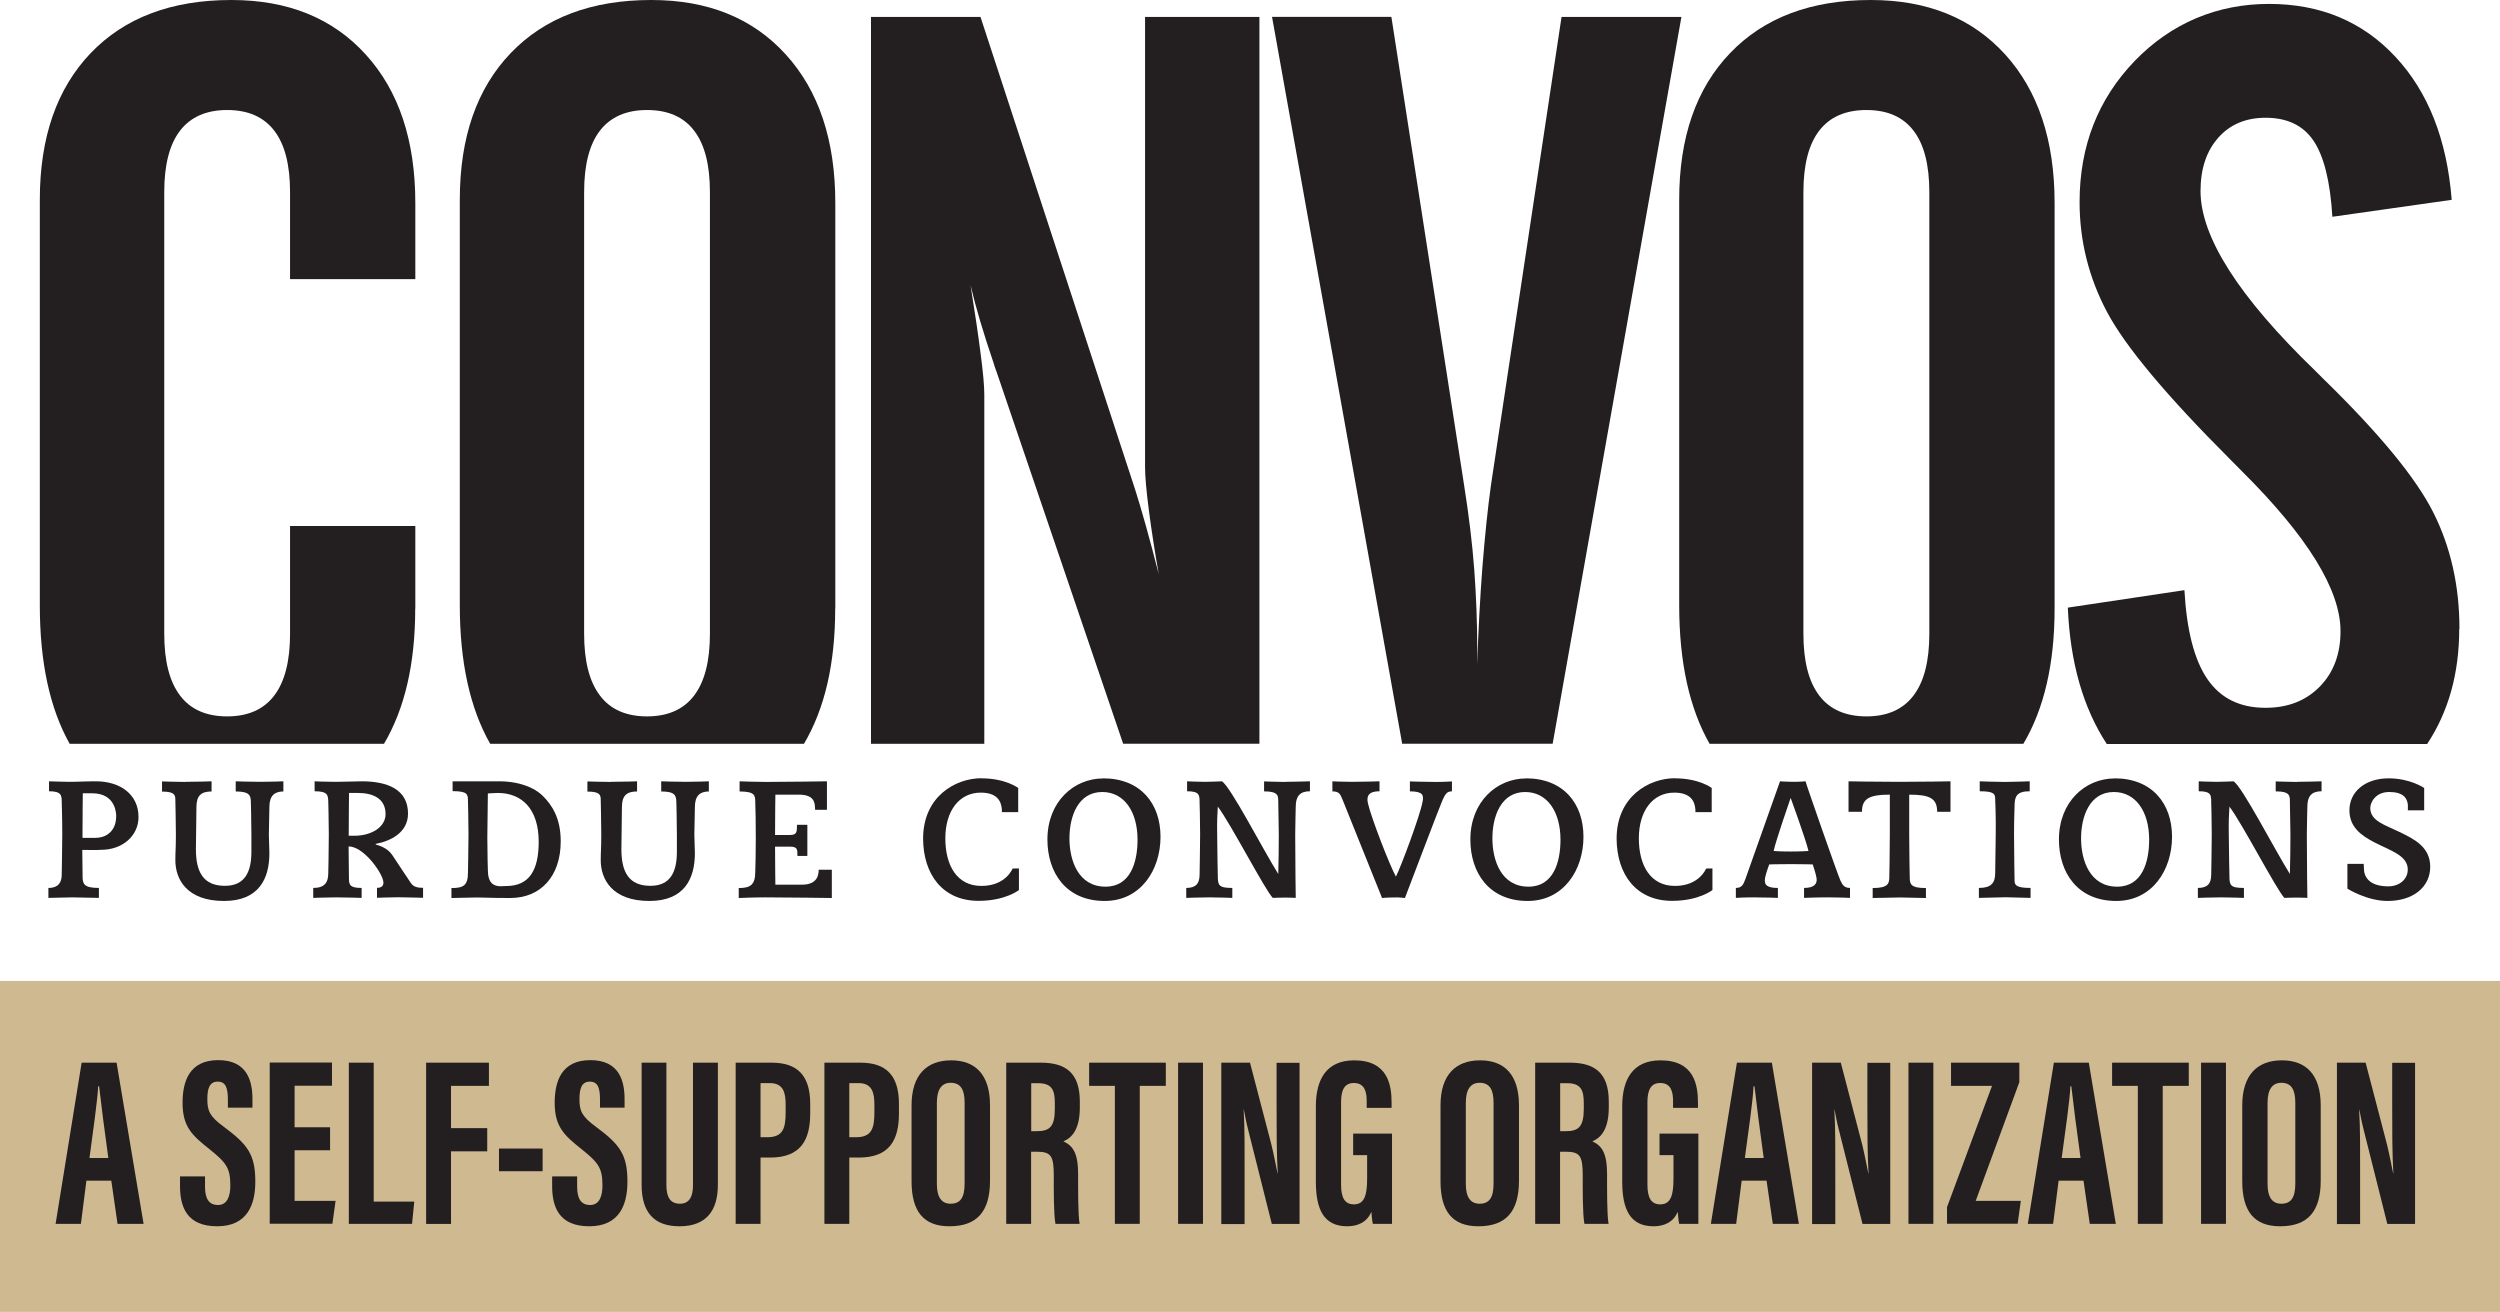
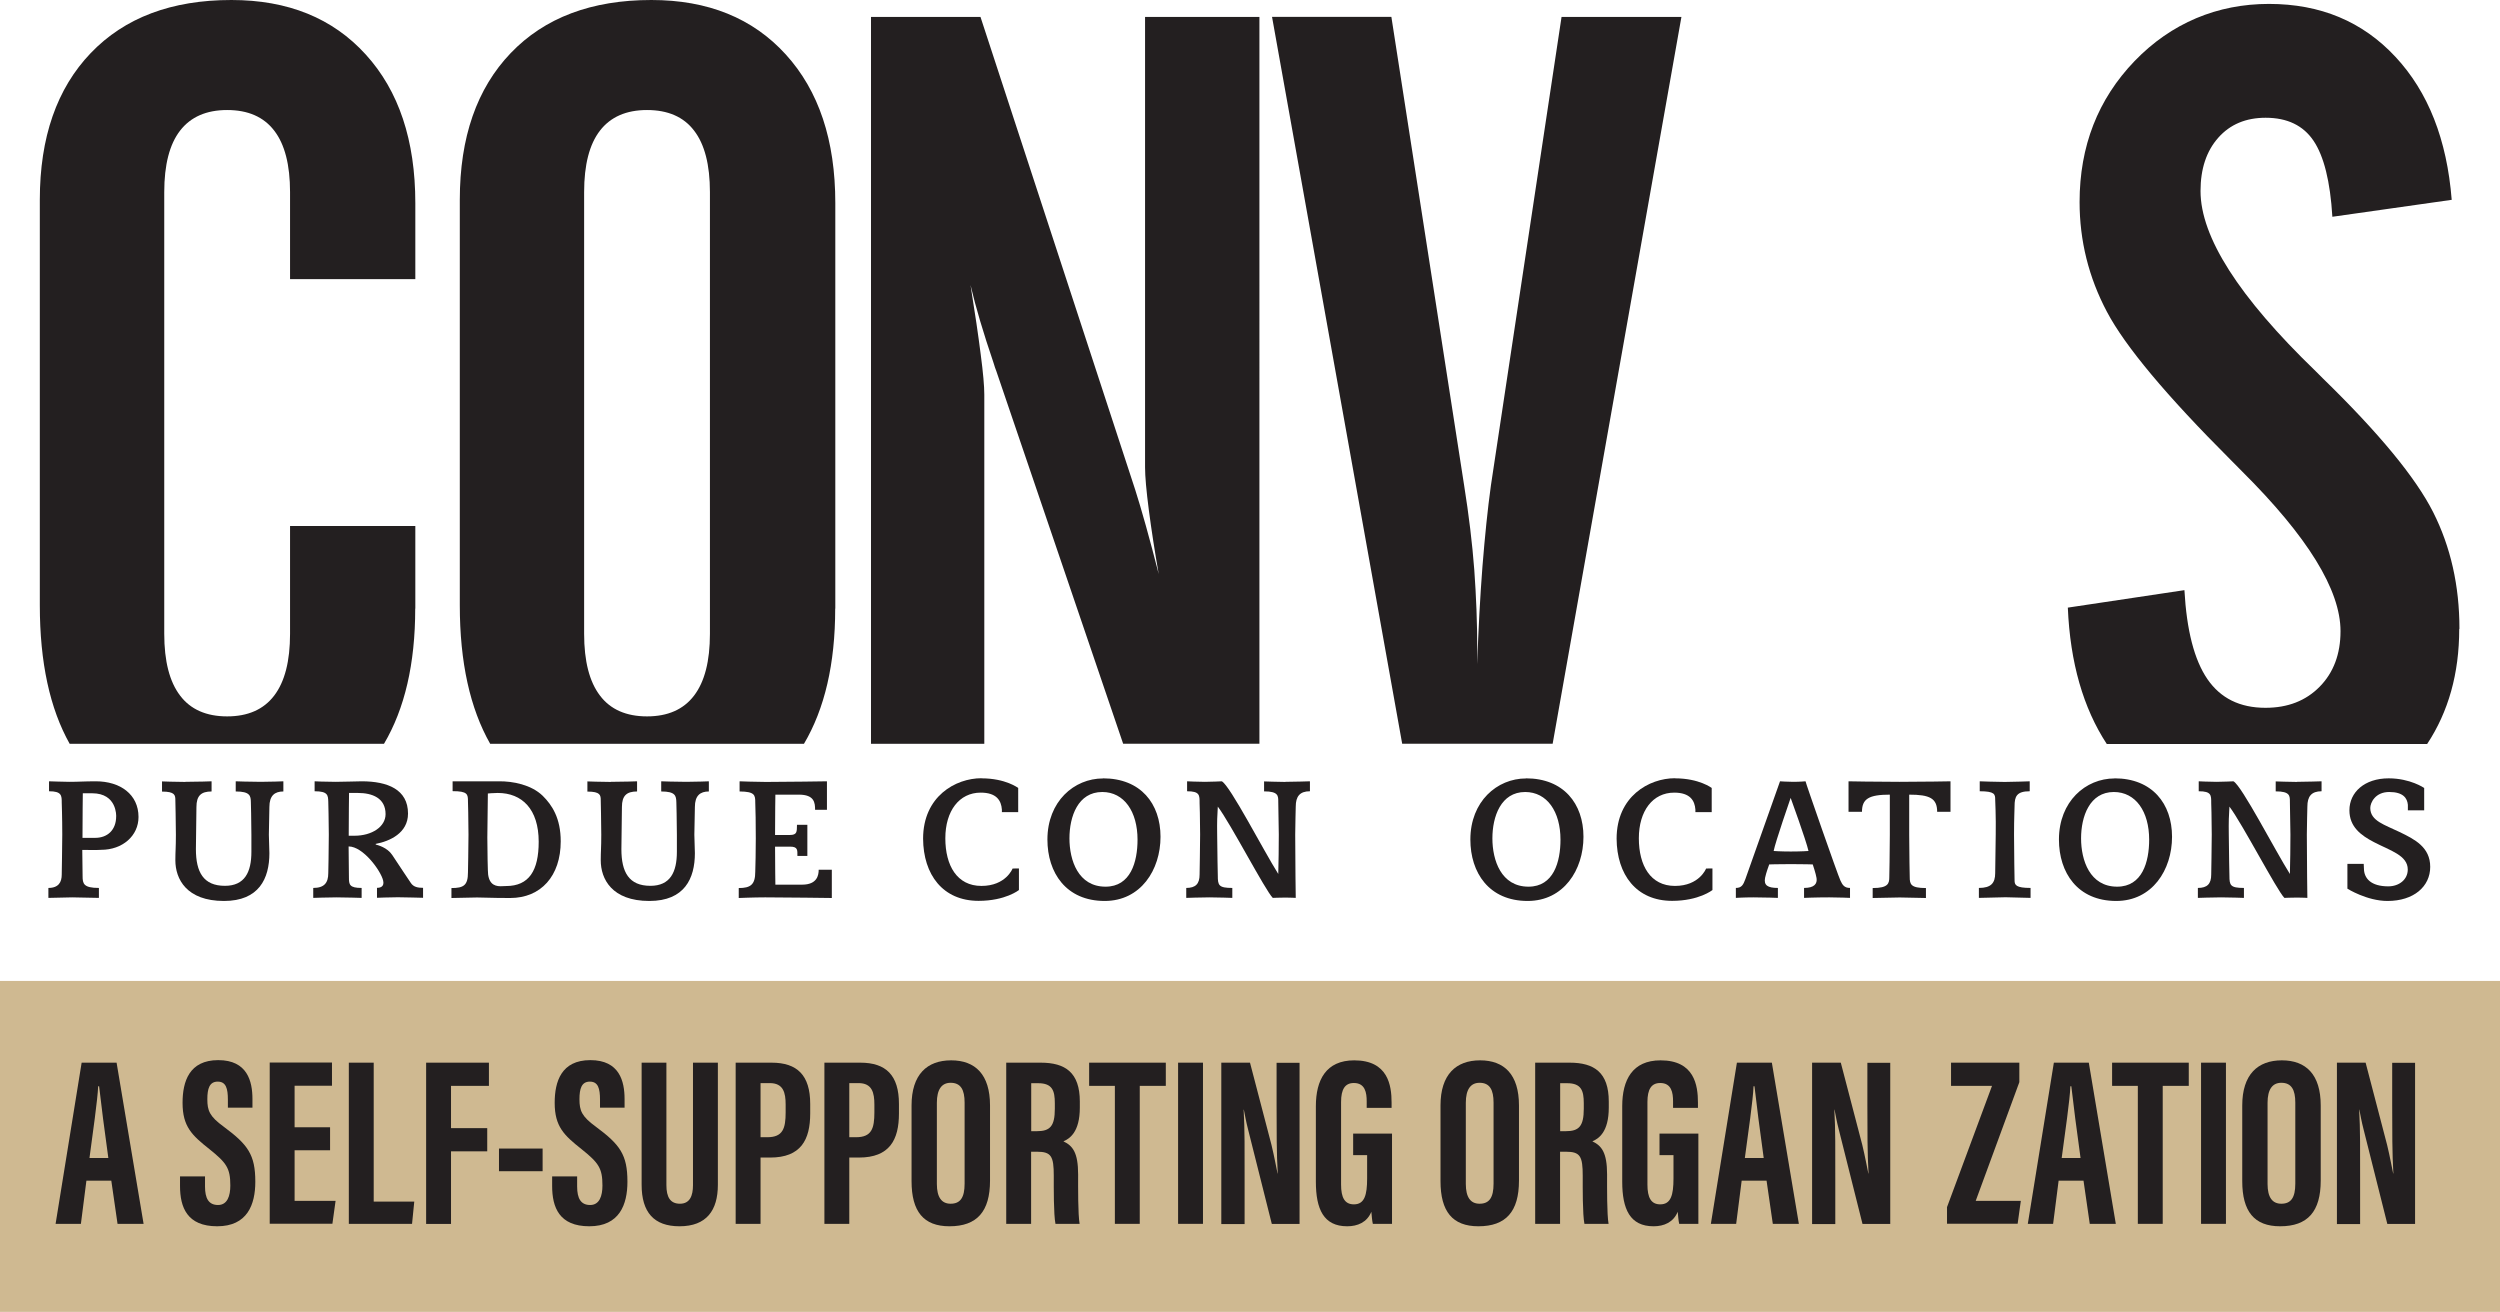
<svg xmlns="http://www.w3.org/2000/svg" id="Layer_1" data-name="Layer 1" viewBox="0 0 236.08 123.88">
  <defs>
    <style>
      .cls-1 {
        fill: #231f20;
      }

      .cls-2 {
        fill: #cfb991;
      }
    </style>
  </defs>
  <rect class="cls-2" y="92.63" width="236.08" height="31.25" />
  <g>
    <g>
      <path class="cls-1" d="M39.22,57.47v-7.8h-11.83v10.18c0,2.59-.5,4.53-1.5,5.84-1,1.31-2.48,1.96-4.44,1.96s-3.45-.65-4.44-1.96c-1-1.31-1.5-3.25-1.5-5.84V18.14c0-2.58.5-4.52,1.5-5.81,1-1.29,2.48-1.94,4.44-1.94s3.44.64,4.44,1.94c1,1.29,1.5,3.23,1.5,5.81v8.22h11.83v-7.18c0-5.93-1.56-10.6-4.68-14.03C31.42,1.71,27.19,0,21.85,0c-5.65,0-10.08,1.67-13.28,5.01-3.2,3.34-4.81,7.96-4.81,13.85v38.3c0,5.4.95,9.75,2.82,13.08h29.68c1.96-3.31,2.95-7.56,2.95-12.77Z" />
      <path class="cls-1" d="M78.88,57.47V19.17c0-5.93-1.56-10.6-4.68-14.03-3.12-3.43-7.35-5.14-12.69-5.14-5.65,0-10.08,1.67-13.28,5.01-3.2,3.34-4.81,7.96-4.81,13.85v38.3c0,5.39.97,9.74,2.87,13.08h29.63c1.96-3.31,2.95-7.56,2.95-12.77ZM67.04,59.85c0,2.59-.5,4.53-1.5,5.84-1,1.31-2.48,1.96-4.44,1.96s-3.45-.65-4.44-1.96c-1-1.31-1.5-3.25-1.5-5.84V18.14c0-2.58.5-4.52,1.5-5.81,1-1.29,2.48-1.94,4.44-1.94s3.45.64,4.44,1.94c1,1.29,1.5,3.23,1.5,5.81v41.71Z" />
      <path class="cls-1" d="M92.95,37.26c0-.79-.11-2.06-.34-3.8-.22-1.74-.54-3.92-.96-6.54.48,2.07,1.21,4.51,2.17,7.34.1.34.19.6.26.77l11.98,35.2h12.87V1.6h-10.8v42.53c0,.86.12,2.21.36,4.06.24,1.84.55,3.85.93,6.02-.41-1.62-.82-3.14-1.21-4.55-.4-1.41-.73-2.55-1.01-3.41L92.59,1.6h-10.34v68.64h10.7v-32.98Z" />
      <path class="cls-1" d="M158.78,1.6h-11.32l-6.67,44.24c-.31,2.24-.57,4.8-.8,7.67-.22,2.88-.39,5.95-.49,9.22v-1.34c0-2.55-.1-5.07-.28-7.57-.19-2.5-.51-5.16-.96-7.99l-6.87-44.24h-11.27l12.29,68.64h14.21L158.78,1.6Z" />
-       <path class="cls-1" d="M194.02,57.47V19.17c0-5.93-1.56-10.6-4.67-14.03-3.12-3.43-7.35-5.14-12.69-5.14-5.65,0-10.08,1.67-13.28,5.01-3.21,3.34-4.81,7.96-4.81,13.85v38.3c0,5.39.97,9.74,2.87,13.08h29.63c1.96-3.31,2.95-7.56,2.95-12.77ZM182.19,59.85c0,2.59-.5,4.53-1.5,5.84-1,1.31-2.48,1.96-4.44,1.96s-3.45-.65-4.45-1.96c-1-1.31-1.5-3.25-1.5-5.84V18.14c0-2.58.5-4.52,1.5-5.81,1-1.29,2.48-1.94,4.45-1.94s3.44.64,4.44,1.94c1,1.29,1.5,3.23,1.5,5.81v41.71Z" />
      <path class="cls-1" d="M232.25,59.38c0-4.07-.83-7.74-2.48-11.01-1.65-3.27-5.13-7.49-10.44-12.66-.18-.17-.4-.4-.67-.67-7.24-6.99-10.86-12.66-10.86-17,0-2.1.56-3.78,1.68-5.04,1.12-1.26,2.61-1.88,4.47-1.88,2.03,0,3.54.72,4.52,2.17.98,1.45,1.58,3.84,1.78,7.18l11.27-1.6c-.45-5.69-2.22-10.19-5.32-13.51-3.1-3.33-7.08-4.99-11.94-4.99s-9.22,1.8-12.69,5.4c-3.46,3.6-5.19,8.04-5.19,13.31,0,3.65.86,7.11,2.58,10.36,1.72,3.26,5.62,7.92,11.68,13.98.24.24.6.6,1.08,1.09,6.2,6.17,9.3,11.2,9.3,15.09,0,2.17-.66,3.92-1.97,5.25-1.31,1.33-3.01,1.99-5.12,1.99-2.41,0-4.24-.9-5.48-2.71-1.24-1.81-1.96-4.61-2.17-8.4l-11.01,1.65c.22,5.21,1.46,9.49,3.68,12.88h30.25c2.01-3.04,3.03-6.66,3.03-10.86Z" />
    </g>
    <g>
      <path class="cls-1" d="M4.65,73.78s1.48.05,1.9.05c.88,0,1.4-.05,2.5-.05,2.31,0,4.03,1.24,4.03,3.37,0,1.78-1.51,3.1-3.53,3.1-.05.03-1.78.01-1.78.01l.03,2.47c0,.72.09,1.12,1.54,1.12v.94l-2.52-.05-2.25.05v-.94c.98,0,1.26-.57,1.26-1.26,0-.63.05-2.3.05-3.78,0-1.6-.05-3.02-.05-3.02,0-.66,0-1.07-1.2-1.07v-.94ZM7.79,79.12h1.2c1.16,0,1.98-.74,1.98-2.04,0,0,.1-2.17-2.27-2.17h-.88s-.03,2.39-.03,4.22Z" />
      <path class="cls-1" d="M17.51,73.83c1.12,0,2.47-.05,2.47-.05v.96c-.98,0-1.43.39-1.43,1.47l-.05,3.98c0,2.17.71,3.46,2.74,3.46,1.87,0,2.5-1.29,2.5-3.21v-1.62c0-1.24-.05-3.07-.05-3.07-.01-.6-.08-1.01-1.43-1.01,0,.02,0-.96,0-.96,0,0,1.39.05,2.36.05.9,0,2.14-.05,2.14-.05v.96c-.82,0-1.32.39-1.32,1.47l-.05,2.61.05,1.75c0,2.39-.98,4.51-4.29,4.51-3.54,0-4.59-2.08-4.59-3.84,0-.9.05-1.13.05-2.42,0-1.01-.05-3.24-.05-3.24,0-.49-.03-.83-1.26-.83v-.96s1.38.05,2.22.05Z" />
      <path class="cls-1" d="M29.72,73.78s.99.05,1.97.05c.72,0,2.03-.05,2.47-.05,2.44,0,4.37.77,4.37,3.05,0,1.84-1.73,2.61-3.05,2.86v.06c.2.06,1.08.27,1.56.99.68,1.04,1.75,2.63,1.75,2.63.25.39.66.47,1.16.47v.94s-1.84-.05-2.38-.05c-.77,0-1.97.05-1.97.05v-.94c.36,0,.71-.14.58-.69-.22-.93-1.89-3.22-3.26-3.22l.03,2.93c0,.68.05.99,1.2.99v.94s-1.57-.05-2.38-.05-2.19.05-2.19.05v-.94c1.05,0,1.42-.49,1.42-1.4,0,0,.05-2.28.05-3.64,0-1.13-.05-3.1-.05-3.1-.02-.61-.03-.99-1.29-.99v-.94ZM32.96,74.88s-.03,2.44-.03,4.04h.54c1.67,0,2.94-.86,2.94-2.04,0-1.53-1.27-2-2.61-2h-.83Z" />
      <path class="cls-1" d="M42.74,73.78h2.03c.68.01,1.53,0,2.31,0,1.37-.02,3.1.33,4.17,1.37.88.87,1.7,2.11,1.7,4.3,0,3.27-1.87,5.35-4.77,5.35-1.97,0-2.28-.05-3.13-.05l-2.42.05v-.94c1.15,0,1.56-.25,1.56-1.48,0-.58.05-1.97.05-3.56,0-1.43-.05-3.15-.05-3.15,0-.66-.02-.96-1.45-.96v-.93ZM46.07,74.93s-.05,3.6-.05,4.15c0,1.59.05,3.08.05,3.08,0,1.23.55,1.53,1.2,1.53l.52-.02c2.17,0,3.08-1.46,3.08-4.18,0-3.08-1.57-4.61-3.87-4.61-.41,0-.93.05-.93.05Z" />
      <path class="cls-1" d="M57.69,73.83c1.12,0,2.47-.05,2.47-.05v.96c-.98,0-1.43.39-1.43,1.47l-.05,3.98c0,2.17.71,3.46,2.74,3.46,1.87,0,2.5-1.29,2.5-3.21v-1.62c0-1.24-.05-3.07-.05-3.07-.02-.6-.08-1.01-1.43-1.01,0,.02,0-.96,0-.96,0,0,1.39.05,2.36.05.9,0,2.14-.05,2.14-.05v.96c-.82,0-1.32.39-1.32,1.47l-.05,2.61.05,1.75c0,2.39-.98,4.51-4.3,4.51-3.54,0-4.59-2.08-4.59-3.84,0-.9.05-1.13.05-2.42,0-1.01-.05-3.24-.05-3.24,0-.49-.03-.83-1.26-.83v-.96s1.38.05,2.22.05Z" />
      <path class="cls-1" d="M69.85,73.78s1.53.06,2.48.06c1.81,0,5.76-.06,5.76-.06v2.69h-1.12c0-.66-.06-1.43-1.53-1.43h-2.22s-.03,1.95-.03,3.81h1.38c.71,0,.68-.3.69-.96h.98v2.94h-.94c0-.55.05-.88-.69-.88h-1.42c0,1.67.03,3.59.03,3.59h2.53c1.42,0,1.56-.9,1.56-1.41h1.24v2.67s-4.53-.06-6.29-.06c-1.08,0-2.5.06-2.5.06v-.94c1.13,0,1.56-.33,1.56-1.54.02-.6.05-1.86.05-3.13,0-1.38-.02-2.8-.05-3.41,0-.69-.03-1.03-1.48-1.04v-.94Z" />
      <path class="cls-1" d="M92.69,73.5c2.28,0,3.46.91,3.46.91v2.28h-1.54v-.24c-.06-.85-.5-1.6-2-1.6-2.03,0-3.34,1.73-3.34,4.31s1.1,4.5,3.41,4.5,2.94-1.64,2.94-1.64c0-.01.6-.01.6-.01v2.04s-1.27,1.02-3.81,1.02c-3.38,0-5.22-2.48-5.24-5.87,0-4,3.07-5.71,5.51-5.71Z" />
      <path class="cls-1" d="M104.16,73.5c3.56,0,5.43,2.39,5.43,5.52s-1.87,6.06-5.27,6.06c-3.65,0-5.41-2.67-5.41-5.8,0-3.6,2.52-5.77,5.25-5.77ZM104.09,74.79c-2.3,0-3.1,2.32-3.1,4.38s.82,4.56,3.41,4.56c2.37,0,3.02-2.34,3.02-4.44,0-2.64-1.26-4.5-3.33-4.5Z" />
      <path class="cls-1" d="M121.4,73.83c.68,0,2.3-.05,2.3-.05v.94c-.96,0-1.34.49-1.34,1.45,0,.31-.05,1.65-.05,2.64,0,2.59.05,5.98.05,5.98,0,0-.5-.03-.96-.03-.55,0-1.21.03-1.21.03-.71-.71-3.98-7.02-5.19-8.62-.05.79-.08,1.43-.06,2.64.01,1.68.06,3.89.06,3.89,0,.9.08,1.15,1.37,1.15v.94s-1.38-.05-2.16-.05-2.19.05-2.19.05v-.94c.88,0,1.26-.38,1.26-1.26,0-.68.05-2.27.05-3.78s-.05-2.97-.05-2.97c0-.74.03-1.12-1.18-1.12v-.94s1.05.05,1.68.05c.54,0,1.6-.05,1.6-.05.79.42,3.9,6.48,5.33,8.75.03-1.26.05-2.45.05-3.71-.02-1.56-.05-3.08-.05-3.08,0-.58.03-1.01-1.34-1.01,0,.03,0-.94,0-.94,0,0,1.43.05,2.01.05Z" />
-       <path class="cls-1" d="M125.83,73.78s.98.05,1.79.05c1.07,0,2.65-.05,2.65-.05v.94c-1.05,0-1.25.47-1.09,1.15.28,1.26,2.03,5.82,2.64,6.91.46-.9,2.27-5.72,2.52-7.09.12-.61.02-.96-1.2-.96v-.94s1.4.05,2.41.05c.87,0,1.56-.05,1.56-.05v.94c-.44,0-.62.16-.98,1.05-.03,0-3.46,9.02-3.46,9.02,0,0-.6-.08-1.12-.05-.55,0-1.04.05-1.04.05l-3.76-9.36c-.17-.34-.21-.71-.93-.71v-.94Z" />
      <path class="cls-1" d="M144.1,73.5c3.55,0,5.43,2.39,5.43,5.52s-1.87,6.06-5.27,6.06c-3.65,0-5.41-2.67-5.41-5.8,0-3.6,2.52-5.77,5.26-5.77ZM144.03,74.79c-2.3,0-3.1,2.32-3.1,4.38s.82,4.56,3.41,4.56c2.37,0,3.02-2.34,3.02-4.44,0-2.64-1.26-4.5-3.34-4.5Z" />
      <path class="cls-1" d="M158.18,73.5c2.28,0,3.46.91,3.46.91v2.28h-1.54v-.24c-.06-.85-.5-1.6-2-1.6-2.03,0-3.34,1.73-3.34,4.31s1.1,4.5,3.41,4.5,2.94-1.64,2.94-1.64c0-.01.6-.01.6-.01v2.04s-1.27,1.02-3.81,1.02c-3.38,0-5.22-2.48-5.24-5.87,0-4,3.07-5.71,5.51-5.71Z" />
      <path class="cls-1" d="M169.34,73.83c.61,0,1.16-.05,1.16-.05-.03.03,3.05,8.86,3.29,9.36.19.41.36.71.91.71v.94s-1.04-.05-1.96-.05c-1.37,0-2.38.05-2.38.05v-.94c.99,0,1.26-.41,1.18-.93-.06-.41-.36-1.29-.36-1.29,0,0-.84-.03-2.05-.03-1.29,0-2.06.03-2.06.03,0,0-.3.8-.39,1.26-.14.71.24.96,1.21.96v.94s-1.2-.05-2.3-.05c-.96,0-1.67.05-1.67.05v-.94c.55,0,.7-.3.9-.84.25-.68,3.27-9.23,3.27-9.23,0,0,.74.05,1.25.05ZM169.09,75.36s-1.45,4.18-1.6,5c0,0,.64.05,1.62.05s1.67-.05,1.67-.05c-.22-.99-1.68-5-1.68-5Z" />
      <path class="cls-1" d="M184.19,73.78v2.88h-1.26c0-1.28-.71-1.62-2.64-1.62v3.78c0,1.65.05,4,.05,4,0,.68.09,1.04,1.53,1.04,0-.07,0,.94,0,.94l-2.47-.05-2.56.05v-.94c1.48,0,1.57-.44,1.57-1.04,0,0,.05-2.49.05-4v-3.78c-1.97,0-2.63.39-2.63,1.62h-1.27v-2.88s2.61.05,4.8.05,4.85-.05,4.85-.05Z" />
      <path class="cls-1" d="M186.95,73.78s1.56.06,2.36.06c.66,0,2.36-.06,2.36-.06v.94c-1.24,0-1.43.5-1.43,1.4,0,.46-.05.99-.05,2.69s.05,4.33.05,4.33c0,.44.14.71,1.51.71v.94l-2.36-.06-2.52.06v-.94c1.15,0,1.54-.46,1.54-1.4,0-.57.03-2.17.05-3.64.03-1.62-.05-3.3-.05-3.3,0-.5-.03-.79-1.46-.79v-.94Z" />
      <path class="cls-1" d="M199.68,73.5c3.55,0,5.43,2.39,5.43,5.52s-1.87,6.06-5.27,6.06c-3.65,0-5.41-2.67-5.41-5.8,0-3.6,2.52-5.77,5.25-5.77ZM199.62,74.79c-2.3,0-3.1,2.32-3.1,4.38s.82,4.56,3.41,4.56c2.37,0,3.02-2.34,3.02-4.44,0-2.64-1.26-4.5-3.34-4.5Z" />
      <path class="cls-1" d="M216.93,73.83c.68,0,2.3-.05,2.3-.05v.94c-.96,0-1.34.49-1.34,1.45,0,.31-.05,1.65-.05,2.64,0,2.59.05,5.98.05,5.98,0,0-.5-.03-.96-.03-.55,0-1.21.03-1.21.03-.71-.71-3.98-7.02-5.19-8.62-.05.79-.08,1.43-.06,2.64.01,1.68.06,3.89.06,3.89,0,.9.08,1.15,1.37,1.15v.94s-1.38-.05-2.16-.05-2.19.05-2.19.05v-.94c.88,0,1.26-.38,1.26-1.26,0-.68.05-2.27.05-3.78s-.05-2.97-.05-2.97c0-.74.03-1.12-1.18-1.12v-.94s1.05.05,1.68.05c.53,0,1.6-.05,1.6-.05.79.42,3.9,6.48,5.33,8.75.03-1.26.05-2.45.05-3.71-.02-1.56-.05-3.08-.05-3.08,0-.58.03-1.01-1.34-1.01,0,.03,0-.94,0-.94,0,0,1.43.05,2.01.05Z" />
      <path class="cls-1" d="M228.92,74.41s0,2.11,0,2.11h-1.54v-.52c-.06-.63-.44-1.21-1.76-1.21s-1.79,1.01-1.79,1.51c0,1.23,1.38,1.59,2.77,2.27,1.43.69,2.89,1.43,2.89,3.29s-1.56,3.22-4.03,3.22c-1.95,0-3.79-1.16-3.79-1.16v-2.34h1.54l.02.42c0,.96.68,1.7,2.3,1.7,1.01,0,1.84-.63,1.84-1.59,0-1.34-1.67-1.79-3.18-2.58-1.24-.64-2.33-1.45-2.33-3.01,0-1.71,1.43-3.02,3.71-3.02,2.04,0,3.35.91,3.35.91Z" />
    </g>
  </g>
  <g>
    <path class="cls-1" d="M8.16,111.49l-.52,4.08h-2.39l2.46-15.22h3.3l2.55,15.22h-2.46l-.59-4.08h-2.35ZM10.23,109.35c-.36-2.6-.68-5.06-.87-6.77h-.09c-.05,1.25-.52,4.51-.82,6.77h1.78Z" />
    <path class="cls-1" d="M19.36,111.08v.96c0,1.12.34,1.75,1.23,1.75s1.16-.87,1.16-1.84c0-1.64-.36-2.14-1.98-3.44-1.64-1.3-2.53-2.12-2.53-4.37,0-2,.62-4.03,3.37-4.03s3.23,2,3.23,3.67v.82h-2.32v-.75c0-1.07-.18-1.71-.96-1.71s-.98.66-.98,1.66c0,1.09.21,1.62,1.55,2.6,2.28,1.69,2.98,2.64,2.98,5.19,0,2.16-.75,4.21-3.6,4.21s-3.51-1.8-3.51-3.8v-.91h2.35Z" />
    <path class="cls-1" d="M31.17,108.62h-3.35v4.78h3.87l-.3,2.16h-5.92v-15.22h5.88v2.19h-3.53v3.92h3.35v2.16Z" />
    <path class="cls-1" d="M32.94,100.35h2.35v13.12h3.83l-.21,2.1h-5.97v-15.22Z" />
    <path class="cls-1" d="M40.25,100.35h5.92v2.19h-3.58v3.99h3.42v2.19h-3.42v6.86h-2.35v-15.22Z" />
    <path class="cls-1" d="M51.24,108.46v2.14h-4.12v-2.14h4.12Z" />
    <path class="cls-1" d="M54.5,111.08v.96c0,1.12.34,1.75,1.23,1.75s1.16-.87,1.16-1.84c0-1.64-.36-2.14-1.98-3.44-1.64-1.3-2.53-2.12-2.53-4.37,0-2,.62-4.03,3.37-4.03s3.23,2,3.23,3.67v.82h-2.32v-.75c0-1.07-.18-1.71-.96-1.71s-.98.66-.98,1.66c0,1.09.21,1.62,1.55,2.6,2.28,1.69,2.98,2.64,2.98,5.19,0,2.16-.75,4.21-3.6,4.21s-3.51-1.8-3.51-3.8v-.91h2.35Z" />
    <path class="cls-1" d="M62.93,100.35v11.57c0,1.12.36,1.75,1.28,1.75s1.23-.73,1.23-1.75v-11.57h2.35v11.53c0,2.42-1.07,3.92-3.62,3.92-2.42,0-3.58-1.32-3.58-3.92v-11.53h2.35Z" />
    <path class="cls-1" d="M69.47,100.35h3.39c2.42,0,3.65,1.18,3.65,3.9v.89c0,2.51-.89,4.17-3.78,4.17h-.91v6.26h-2.35v-15.22ZM71.82,107.39h.64c1.48,0,1.73-.84,1.73-2.35v-.73c0-1.12-.21-2.03-1.5-2.03h-.87v5.1Z" />
    <path class="cls-1" d="M77.85,100.35h3.39c2.42,0,3.65,1.18,3.65,3.9v.89c0,2.51-.89,4.17-3.78,4.17h-.91v6.26h-2.35v-15.22ZM80.2,107.39h.64c1.48,0,1.73-.84,1.73-2.35v-.73c0-1.12-.21-2.03-1.5-2.03h-.87v5.1Z" />
    <path class="cls-1" d="M93.49,104.38v7.11c0,2.92-1.23,4.31-3.83,4.31-2.46,0-3.58-1.41-3.58-4.26v-7.15c0-2.92,1.46-4.26,3.74-4.26s3.67,1.34,3.67,4.26ZM88.47,104.15v7.65c0,1.28.46,1.87,1.3,1.87.91,0,1.32-.57,1.32-1.89v-7.66c0-1.21-.36-1.87-1.32-1.87-.84,0-1.3.62-1.3,1.89Z" />
    <path class="cls-1" d="M95.02,100.35h3.26c2.32,0,3.69.93,3.69,3.67v.57c0,2.35-.98,2.94-1.55,3.19.87.41,1.39,1.05,1.39,3.12,0,1.28-.02,3.76.14,4.67h-2.28c-.18-.91-.16-3.42-.16-4.53,0-1.85-.23-2.28-1.59-2.28h-.55v6.81h-2.35v-15.22ZM97.37,106.82h.55c1.23,0,1.69-.46,1.69-2.12v-.52c0-1.18-.23-1.89-1.57-1.89h-.66v4.53Z" />
    <path class="cls-1" d="M105.29,102.54h-2.44v-2.19h7.24v2.19h-2.46v13.03h-2.35v-13.03Z" />
    <path class="cls-1" d="M113.6,100.35v15.22h-2.35v-15.22h2.35Z" />
    <path class="cls-1" d="M115.33,115.57v-15.22h2.71l2.03,7.77c.27,1.12.43,2.03.57,2.69h.02c-.11-1.87-.11-4.01-.11-6.49v-3.96h2.17v15.22h-2.62l-2.23-8.88c-.21-.8-.32-1.46-.41-1.91h-.02c.11,1.85.09,3.9.09,6.63v4.17h-2.19Z" />
    <path class="cls-1" d="M131.46,115.57h-1.82c-.07-.27-.11-.82-.14-1.14-.41,1-1.3,1.37-2.28,1.37-2.23,0-2.96-1.62-2.96-4.21v-7.13c0-2.48.96-4.33,3.62-4.33,3.19,0,3.53,2.35,3.53,3.99v.5h-2.35v-.62c0-.8-.14-1.73-1.21-1.73-.84,0-1.21.59-1.21,1.8v7.79c0,1.23.34,1.87,1.21,1.87,1,0,1.25-.87,1.25-2.44v-2.21h-1.32v-2.03h3.67v8.52Z" />
    <path class="cls-1" d="M143.44,104.38v7.11c0,2.92-1.23,4.31-3.83,4.31-2.46,0-3.58-1.41-3.58-4.26v-7.15c0-2.92,1.46-4.26,3.74-4.26s3.67,1.34,3.67,4.26ZM138.42,104.15v7.65c0,1.28.46,1.87,1.3,1.87.91,0,1.32-.57,1.32-1.89v-7.66c0-1.21-.36-1.87-1.32-1.87-.84,0-1.3.62-1.3,1.89Z" />
    <path class="cls-1" d="M144.97,100.35h3.26c2.32,0,3.69.93,3.69,3.67v.57c0,2.35-.98,2.94-1.55,3.19.87.41,1.39,1.05,1.39,3.12,0,1.28-.02,3.76.14,4.67h-2.28c-.18-.91-.16-3.42-.16-4.53,0-1.85-.23-2.28-1.59-2.28h-.55v6.81h-2.35v-15.22ZM147.32,106.82h.55c1.23,0,1.69-.46,1.69-2.12v-.52c0-1.18-.23-1.89-1.57-1.89h-.66v4.53Z" />
    <path class="cls-1" d="M160.39,115.57h-1.82c-.07-.27-.11-.82-.14-1.14-.41,1-1.3,1.37-2.28,1.37-2.23,0-2.96-1.62-2.96-4.21v-7.13c0-2.48.96-4.33,3.62-4.33,3.19,0,3.53,2.35,3.53,3.99v.5h-2.35v-.62c0-.8-.14-1.73-1.21-1.73-.84,0-1.21.59-1.21,1.8v7.79c0,1.23.34,1.87,1.21,1.87,1,0,1.25-.87,1.25-2.44v-2.21h-1.32v-2.03h3.67v8.52Z" />
    <path class="cls-1" d="M164.47,111.49l-.52,4.08h-2.39l2.46-15.22h3.3l2.55,15.22h-2.46l-.59-4.08h-2.35ZM166.55,109.35c-.36-2.6-.68-5.06-.87-6.77h-.09c-.04,1.25-.52,4.51-.82,6.77h1.78Z" />
    <path class="cls-1" d="M171.12,115.57v-15.22h2.71l2.03,7.77c.27,1.12.43,2.03.57,2.69h.02c-.11-1.87-.11-4.01-.11-6.49v-3.96h2.16v15.22h-2.62l-2.23-8.88c-.21-.8-.32-1.46-.41-1.91h-.02c.11,1.85.09,3.9.09,6.63v4.17h-2.19Z" />
-     <path class="cls-1" d="M182.57,100.35v15.22h-2.35v-15.22h2.35Z" />
    <path class="cls-1" d="M183.85,114.02l4.26-11.48h-3.87v-2.19h6.45v1.84l-4.12,11.21h4.26l-.3,2.16h-6.67v-1.55Z" />
    <path class="cls-1" d="M194.4,111.49l-.52,4.08h-2.39l2.46-15.22h3.3l2.55,15.22h-2.46l-.59-4.08h-2.35ZM196.47,109.35c-.36-2.6-.68-5.06-.87-6.77h-.09c-.04,1.25-.52,4.51-.82,6.77h1.78Z" />
    <path class="cls-1" d="M201.89,102.54h-2.44v-2.19h7.24v2.19h-2.46v13.03h-2.35v-13.03Z" />
    <path class="cls-1" d="M210.2,100.35v15.22h-2.35v-15.22h2.35Z" />
    <path class="cls-1" d="M219.15,104.38v7.11c0,2.92-1.23,4.31-3.83,4.31-2.46,0-3.58-1.41-3.58-4.26v-7.15c0-2.92,1.46-4.26,3.74-4.26s3.67,1.34,3.67,4.26ZM214.13,104.15v7.65c0,1.28.46,1.87,1.3,1.87.91,0,1.32-.57,1.32-1.89v-7.66c0-1.21-.36-1.87-1.32-1.87-.84,0-1.3.62-1.3,1.89Z" />
    <path class="cls-1" d="M220.68,115.57v-15.22h2.71l2.03,7.77c.27,1.12.43,2.03.57,2.69h.02c-.11-1.87-.11-4.01-.11-6.49v-3.96h2.16v15.22h-2.62l-2.23-8.88c-.21-.8-.32-1.46-.41-1.91h-.02c.11,1.85.09,3.9.09,6.63v4.17h-2.19Z" />
  </g>
</svg>